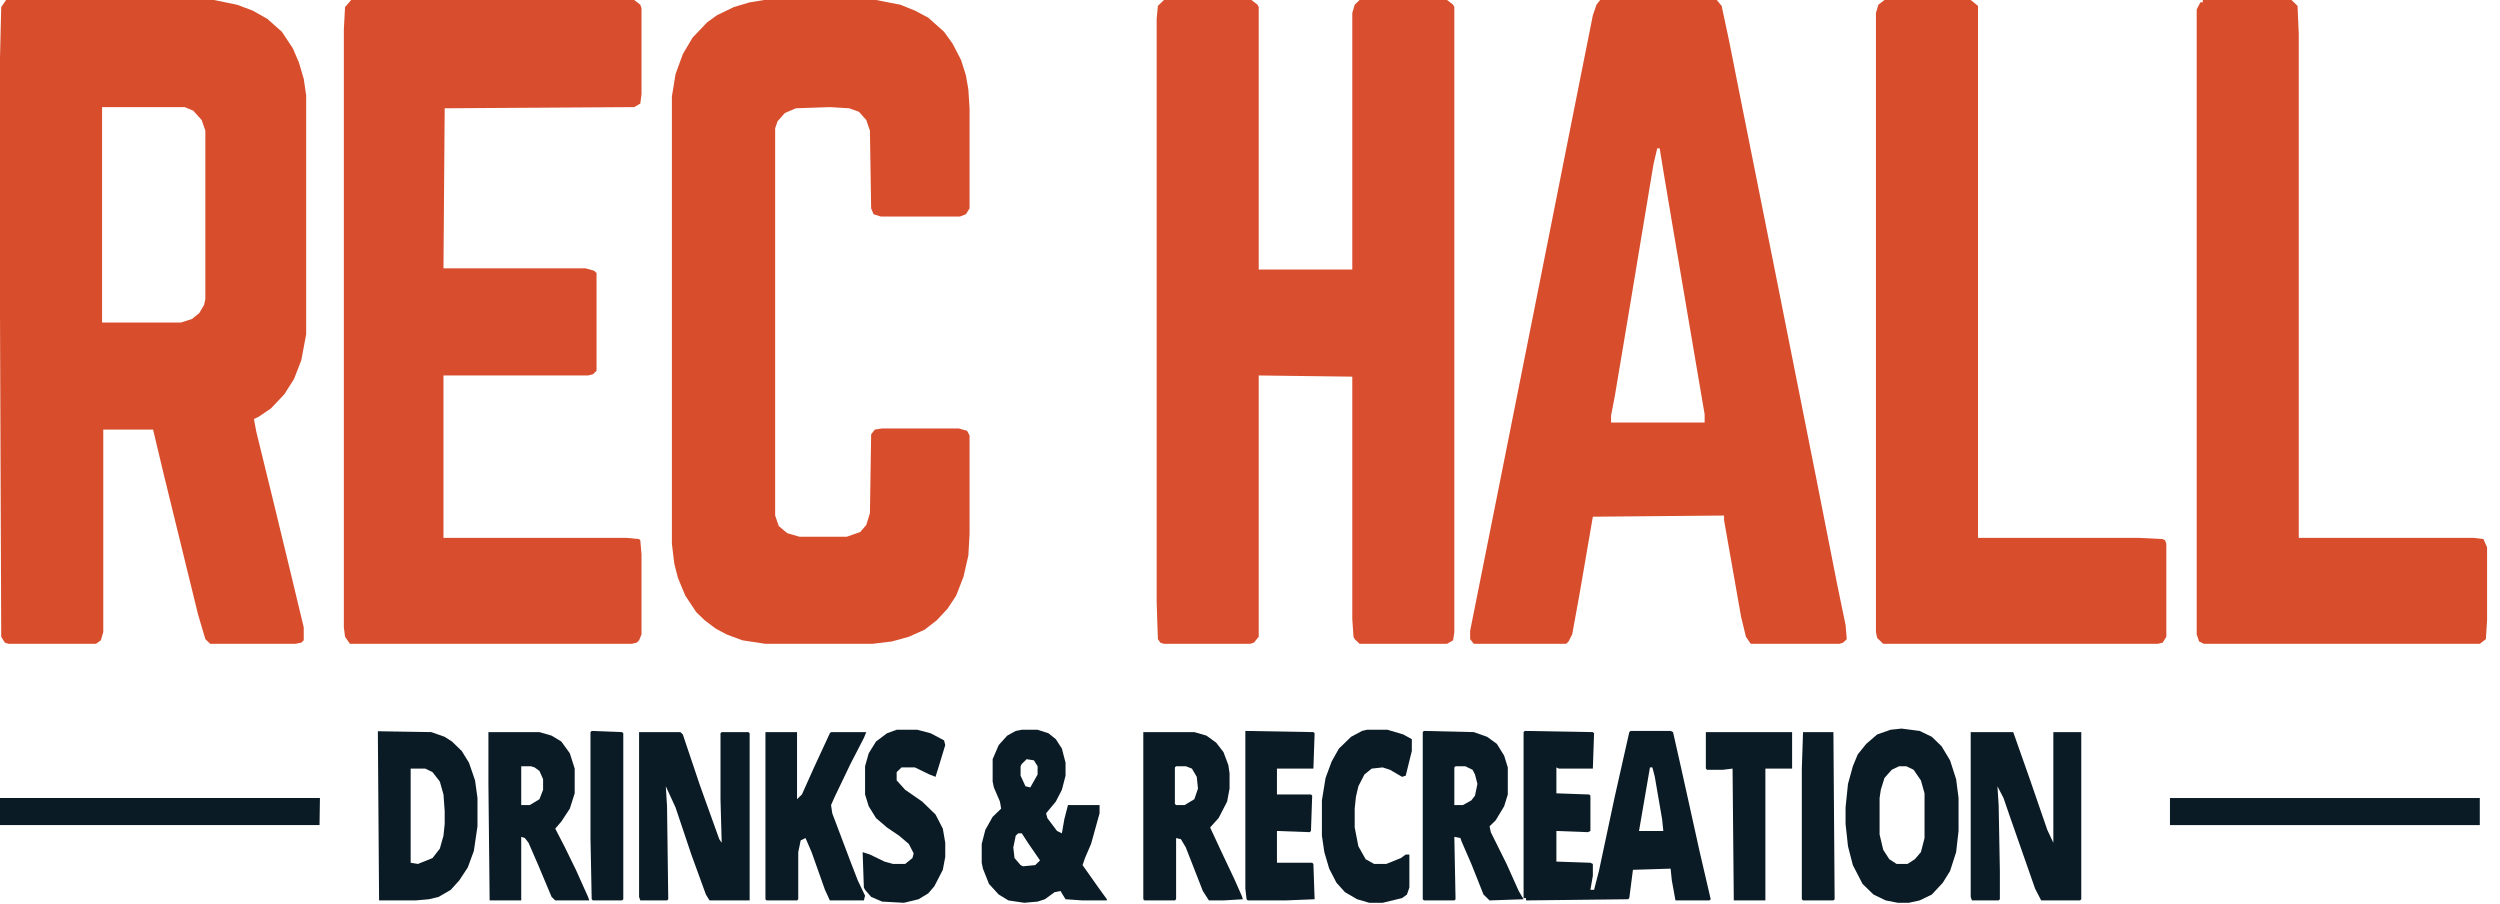
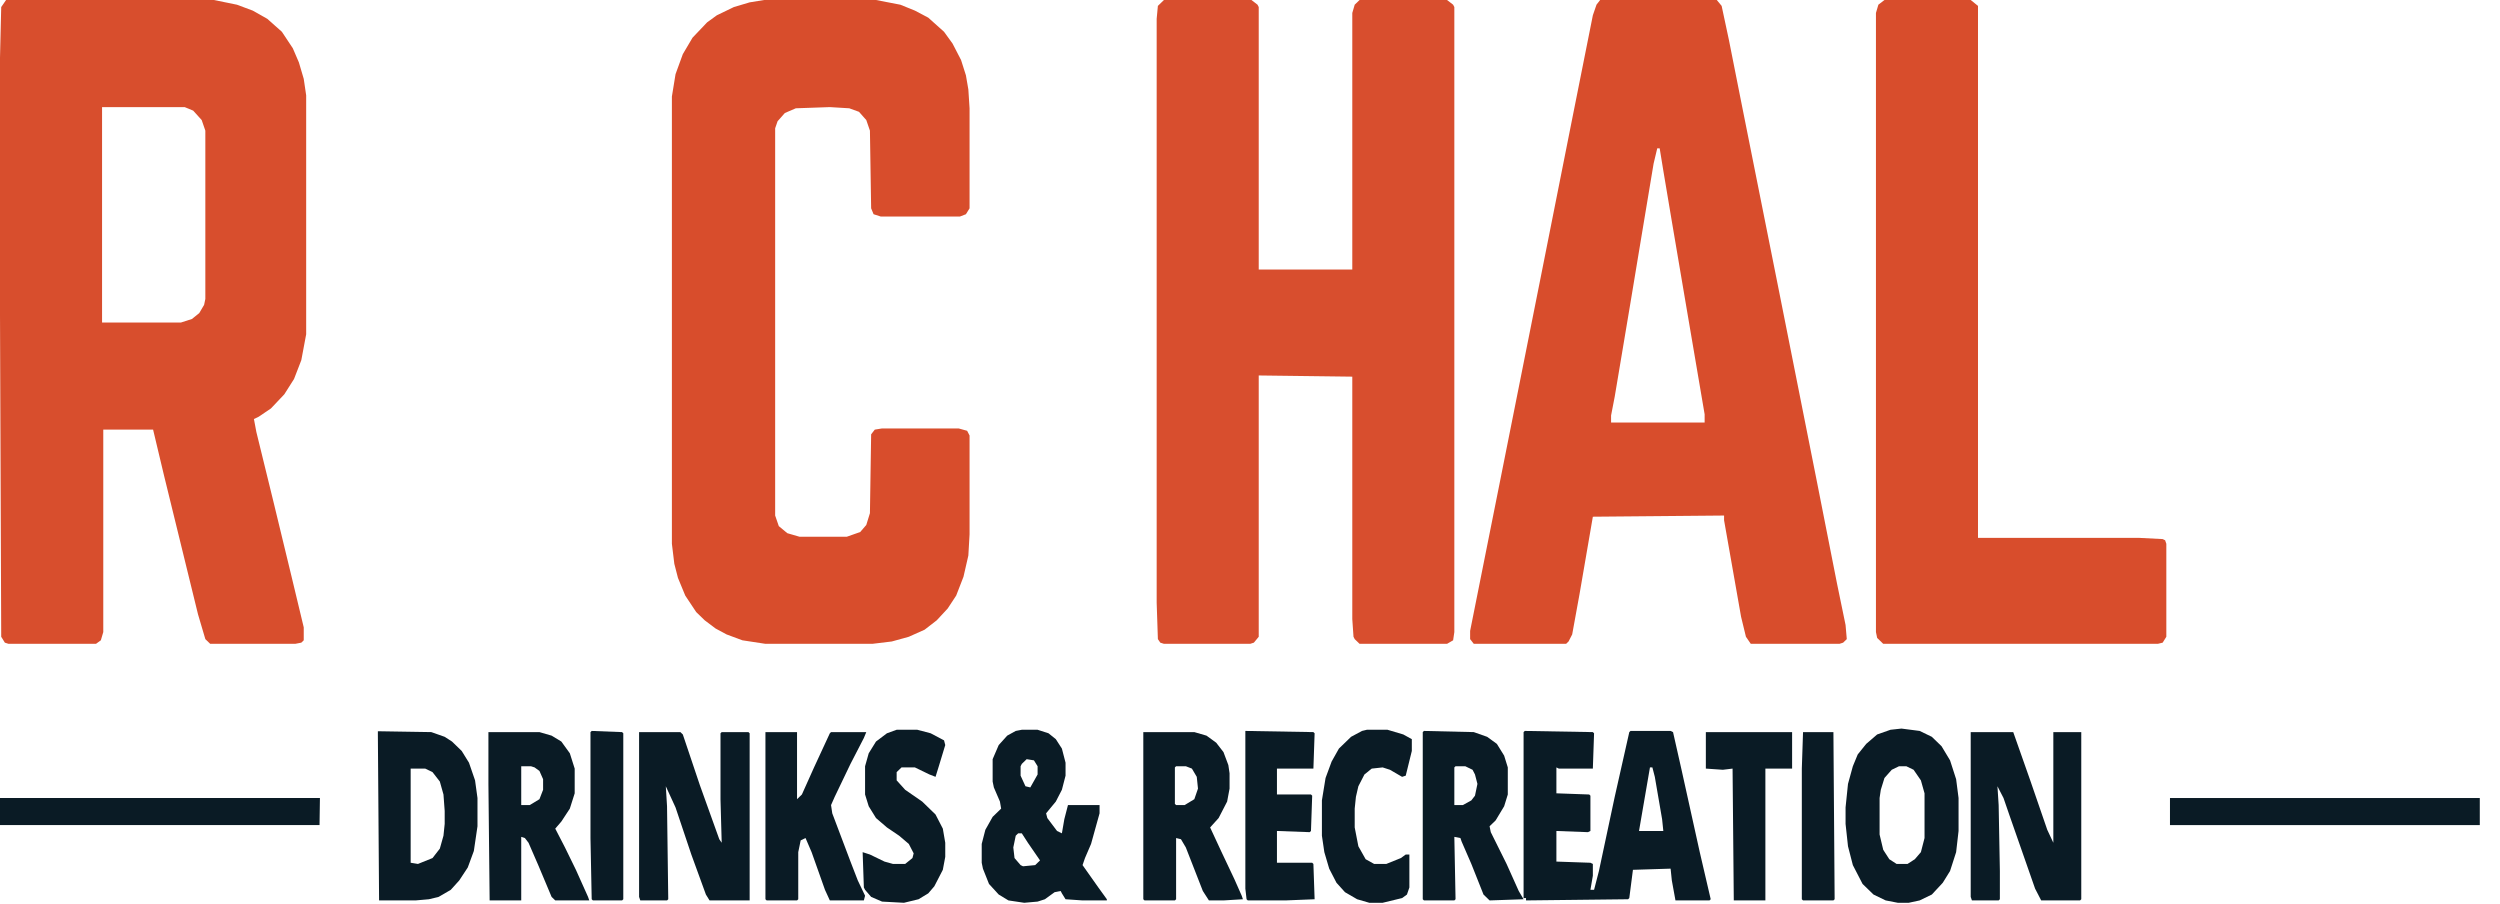
<svg xmlns="http://www.w3.org/2000/svg" width="177" height="64" viewBox="0 0 177 64" fill="none">
  <g clip-path="url(#clip0_34_206)">
    <path d="M0.43 0H15.14L16.774 0.333L17.892 0.75L18.925 1.333L19.957 2.25L20.731 3.417L21.161 4.417L21.505 5.583L21.677 6.75V23.667L21.333 25.5L20.817 26.833L20.129 27.917L19.183 28.917L18.323 29.5L17.978 29.667L18.15 30.583L19.355 35.5L20.645 40.833L21.505 44.417V45.333L21.333 45.5L20.903 45.583H14.882L14.538 45.25L14.021 43.5L11.613 33.667L10.839 30.417H7.312V44.75L7.14 45.333L6.796 45.583H0.602L0.344 45.5L0.086 45.083L0 22.25V4.083L0.086 0.5L0.43 0ZM7.226 7.583V22.833H12.817L13.591 22.583L14.107 22.167L14.451 21.583L14.538 21.167V9.25L14.28 8.5L13.677 7.833L13.075 7.583H7.226Z" fill="#D84E2D" />
    <path d="M82.408 0H88.602L89.032 0.333L89.118 0.5V19.083H95.742V0.917L95.913 0.333L96.258 0H102.451L102.881 0.333L102.967 0.5V44.75L102.881 45.333L102.451 45.583H96.258L95.913 45.25L95.828 45.083L95.742 43.833V26.667L89.118 26.583V45.083L88.774 45.5L88.516 45.583H82.408L82.15 45.5L81.978 45.25L81.892 42.667V1.333L81.978 0.417L82.408 0Z" fill="#D84E2E" />
    <path d="M113.29 0H121.548L121.892 0.417L122.408 2.833L123.268 7.167L125.849 20.083L128.601 33.917L130.064 41.333L130.666 44.25L130.752 45.25L130.494 45.5L130.236 45.583H123.956L123.612 45.083L123.268 43.667L122.064 36.833V36.5L112.774 36.583L111.827 42.083L111.311 44.917L111.053 45.417L110.881 45.583H104.344L104.085 45.25V44.667L106.15 34.333L109.075 19.667L111.311 8.417L112.774 1.083L113.032 0.333L113.29 0ZM117.333 10.5L117.075 11.583L116.214 16.75L115.44 21.417L114.322 28.083L114.064 29.417V29.917H120.688V29.333L119.397 21.75L118.365 15.667L117.763 12.083L117.505 10.5H117.333Z" fill="#D84D2C" />
-     <path d="M24.86 0H44.903L45.333 0.333L45.419 0.583V6.667L45.333 7.333L44.903 7.583L31.484 7.667L31.398 19H41.462L42.064 19.167L42.236 19.333V26.25L41.978 26.5L41.634 26.583H31.398V38.083H44.387L45.247 38.167L45.333 38.25L45.419 39.25V44.917L45.247 45.333L45.075 45.5L44.731 45.583H24.774L24.43 45.083L24.344 44.417V2.083L24.43 0.5L24.86 0Z" fill="#D84D2D" />
    <path d="M54.107 0H62.021L63.742 0.333L64.774 0.75L65.72 1.25L66.838 2.25L67.44 3.083L68.043 4.25L68.387 5.333L68.559 6.333L68.645 7.667V14.75L68.387 15.167L67.957 15.333H62.365L61.849 15.167L61.677 14.75L61.591 9.25L61.333 8.5L60.817 7.917L60.129 7.667L58.752 7.583L56.344 7.667L55.569 8L55.053 8.583L54.881 9.083V36.5L55.139 37.25L55.742 37.75L56.602 38H59.957L60.903 37.667L61.333 37.167L61.591 36.333L61.677 30.75L61.935 30.417L62.451 30.333H67.871L68.473 30.5L68.645 30.833V37.833L68.559 39.333L68.215 40.833L67.698 42.167L67.096 43.083L66.322 43.917L65.462 44.583L64.344 45.083L63.139 45.417L61.763 45.583H54.193L52.559 45.333L51.441 44.917L50.666 44.5L49.892 43.917L49.29 43.333L48.516 42.167L48 40.917L47.742 39.917L47.57 38.5V6.833L47.828 5.25L48.344 3.833L49.032 2.667L50.064 1.583L50.752 1.083L51.957 0.5L53.075 0.167L54.107 0Z" fill="#D84D2C" />
    <path d="M133.419 0H139.526L140.042 0.417V38.083H151.483L153.117 38.167L153.29 38.25L153.376 38.5V45.083L153.117 45.5L152.773 45.583H133.333L132.903 45.167L132.817 44.75V0.917L132.989 0.333L133.419 0Z" fill="#D84D2C" />
-     <path d="M155.956 0H162.236L162.666 0.417L162.752 2.417V38.083H175.139L175.827 38.167L176.085 38.75V43.917L175.999 45.25L175.569 45.583H156.042L155.698 45.417L155.526 44.917V0.667L155.784 0.167H155.956V0Z" fill="#D84D2C" />
    <path d="M107.956 51.75L112.774 51.833L112.86 51.917L112.774 54.417H110.365L110.193 54.333V56.167L112.515 56.25L112.602 56.333V58.833L112.429 58.917L110.193 58.833V61L112.602 61.083L112.774 61.167V62L112.602 63H112.86L113.204 61.667L114.322 56.417L115.354 51.833L115.44 51.75H118.279L118.451 51.833L119.053 54.5L120.343 60.333L121.118 63.667L121.032 63.75H118.623L118.365 62.333L118.279 61.5L115.612 61.583L115.354 63.583L115.268 63.667L108.042 63.75V63.583H107.87V51.833L107.956 51.75ZM116.817 54.333L116.042 58.833H117.763L117.677 58L117.161 55L116.989 54.333H116.817Z" fill="#0A1B25" />
    <path d="M45.247 51.833H48.172L48.344 52L49.548 55.583L50.925 59.417L51.096 59.667L51.011 56.583V51.917L51.096 51.833H52.989L53.075 51.917V63.75H50.236L49.978 63.333L48.946 60.5L47.828 57.167L47.139 55.667L47.226 57.083L47.312 63.667L47.226 63.75H45.333L45.247 63.5V51.833Z" fill="#0A1B25" />
    <path d="M139.526 51.833H142.537L143.741 55.25L144.946 58.75L145.376 59.667V51.833H147.354V63.667L147.268 63.75H144.516L144.085 62.917L142.279 57.75L141.849 56.5L141.419 55.667L141.505 57L141.591 61.667V63.667L141.505 63.75H139.612L139.526 63.5V51.833Z" fill="#0A1B25" />
    <path d="M72.344 51.667H73.462L74.236 51.917L74.752 52.333L75.182 53L75.441 54V54.917L75.182 55.917L74.752 56.75L74.064 57.583L74.15 57.917L74.838 58.833L75.182 59L75.354 58L75.612 57H77.849V57.583L77.247 59.75L76.817 60.75L76.645 61.25L77.763 62.833L78.365 63.667V63.75H76.645L75.441 63.667L75.182 63.25L75.096 63.083L74.666 63.167L73.978 63.667L73.462 63.833L72.516 63.917L71.397 63.75L70.709 63.333L70.021 62.583L69.591 61.5L69.505 61.083V59.75L69.763 58.75L70.279 57.833L70.881 57.25L70.795 56.75L70.365 55.75L70.279 55.333V53.75L70.709 52.75L71.311 52.083L71.914 51.75L72.344 51.667ZM72.688 53.75L72.344 54.083L72.258 54.25V54.917L72.602 55.667L72.946 55.75L73.462 54.833V54.25L73.204 53.833L72.688 53.75ZM72.086 59L71.914 59.167L71.742 60L71.828 60.75L72.258 61.25L72.43 61.333L73.29 61.25L73.634 60.917L72.774 59.667L72.344 59H72.086Z" fill="#0A1B25" />
    <path d="M134.623 51.583L135.913 51.75L136.774 52.167L137.462 52.833L138.064 53.833L138.494 55.167L138.666 56.5V58.833L138.494 60.333L138.064 61.667L137.548 62.5L136.774 63.333L135.913 63.75L135.139 63.917H134.365L133.505 63.75L132.644 63.333L131.87 62.583L131.182 61.25L130.838 59.917L130.666 58.333V57.167L130.838 55.5L131.182 54.25L131.526 53.417L132.128 52.667L132.903 52L133.849 51.667L134.623 51.583ZM134.451 54.25L133.935 54.5L133.419 55.083L133.161 55.917L133.075 56.5V59.083L133.333 60.167L133.763 60.833L134.279 61.167H135.053L135.569 60.833L135.999 60.333L136.257 59.333V56.167L135.999 55.25L135.483 54.5L134.967 54.25H134.451Z" fill="#0A1B25" />
    <path d="M26.753 51.772L30.538 51.833L31.484 52.167L32 52.5L32.688 53.167L33.204 54L33.634 55.25L33.806 56.5V58.5L33.548 60.25L33.118 61.417L32.516 62.333L31.914 63L31.054 63.5L30.365 63.667L29.419 63.75H26.839L26.753 52V51.772ZM29.075 54.417V61.083L29.591 61.167L30.623 60.75L31.14 60.083L31.398 59.167L31.484 58.333V57.417L31.398 56.25L31.14 55.333L30.623 54.667L30.107 54.417H29.075Z" fill="#0A1B25" />
    <path d="M80.946 51.833H84.559L85.419 52.083L86.107 52.583L86.623 53.25L86.967 54.167L87.053 54.75V55.833L86.881 56.75L86.279 57.917L85.677 58.583L86.451 60.25L87.397 62.25L87.913 63.417L87.999 63.667L86.623 63.75H85.591L85.161 63.083L83.957 60L83.612 59.417L83.268 59.333V63.667L83.182 63.75H81.032L80.946 63.667V51.833ZM83.268 54.25L83.182 54.333V56.917L83.268 57H83.871L84.559 56.583L84.817 55.833L84.731 55L84.387 54.417L83.957 54.25H83.268Z" fill="#0A1B25" />
    <path d="M34.58 51.833H38.193L39.053 52.083L39.742 52.5L40.344 53.333L40.688 54.417V56.167L40.344 57.25L39.742 58.167L39.312 58.667L40 60L40.774 61.583L41.634 63.5L41.72 63.75H39.312L39.053 63.5L38.107 61.25L37.419 59.667L37.161 59.333L36.903 59.25V63.75H34.666L34.58 55.5V51.833ZM36.903 54.25V57H37.505L38.193 56.583L38.451 55.917V55.167L38.193 54.583L37.849 54.333L37.591 54.25H36.903Z" fill="#0A1B25" />
    <path d="M100.817 51.75L104.343 51.833L105.29 52.167L105.978 52.667L106.494 53.5L106.752 54.333V56.25L106.494 57.083L105.892 58.083L105.462 58.5L105.548 58.917L106.666 61.167L107.526 63.083L107.87 63.667L105.462 63.75L105.032 63.333L104.171 61.167L103.483 59.583L103.397 59.333L102.967 59.25L103.053 63.667L102.967 63.75H100.817L100.731 63.667V51.833L100.817 51.75ZM103.053 54.25L102.967 54.333V57H103.569L104.171 56.667L104.429 56.333L104.602 55.5L104.429 54.833L104.257 54.5L103.741 54.25H103.053Z" fill="#0A1B25" />
    <path d="M54.193 51.833H56.43V56.583L56.774 56.25L57.634 54.333L58.752 51.917L58.838 51.833H61.333L61.161 52.25L60.215 54.083L59.096 56.417L58.838 57L58.924 57.583L60.215 61L60.731 62.333L61.247 63.417L61.161 63.75H58.752L58.408 63L57.462 60.333L57.032 59.333L56.688 59.5L56.516 60.333V63.667L56.43 63.75H54.279L54.193 63.667V51.833Z" fill="#0A1B25" />
    <path d="M63.483 51.667H64.946L65.892 51.917L66.838 52.417L66.924 52.75L66.494 54.167L66.236 55L65.806 54.833L64.774 54.333H63.828L63.483 54.667V55.25L64.086 55.917L65.29 56.75L66.236 57.667L66.752 58.667L66.924 59.667V60.667L66.752 61.583L66.15 62.75L65.72 63.25L65.032 63.667L64 63.917L62.451 63.833L61.677 63.5L61.247 63L61.161 62.833L61.075 60.333L61.591 60.5L62.623 61L63.225 61.167H64.086L64.602 60.75L64.688 60.417L64.344 59.75L63.656 59.167L62.795 58.583L62.021 57.917L61.505 57.083L61.247 56.25V54.25L61.505 53.333L62.021 52.5L62.795 51.917L63.483 51.667Z" fill="#0A1B25" />
    <path d="M88.171 51.75L92.989 51.833L93.075 51.917L92.989 54.417H90.408V56.25H92.817L92.903 56.333L92.817 58.833L92.731 58.917L90.408 58.833V61.083H92.903L92.989 61.167L93.075 63.667L91.01 63.75H88.344L88.257 63.667L88.171 62.917V51.75Z" fill="#0A1B25" />
    <path d="M0.43 56.5H22.451H22.651L22.623 58.417H0V56.5H0.43Z" fill="#0A1B25" />
    <path d="M96.774 51.667H98.236L99.354 52L99.957 52.333V53.167L99.526 54.917L99.268 55L98.408 54.5L97.892 54.333L97.118 54.417L96.602 54.833L96.172 55.667L95.999 56.417L95.913 57.25V58.583L96.172 59.917L96.688 60.833L97.29 61.167H98.15L99.182 60.75L99.526 60.5H99.784V62.833L99.612 63.333L99.268 63.583L97.892 63.917H96.946L96.086 63.667L95.225 63.167L94.623 62.5L94.107 61.5L93.763 60.333L93.591 59.167V56.667L93.849 55.083L94.279 53.917L94.795 53L95.655 52.167L96.43 51.75L96.774 51.667Z" fill="#0A1B25" />
    <path d="M153.634 56.5H174.709H175.569V57.667V58.417H153.634V56.5Z" fill="#0A1B25" />
-     <path d="M120.774 51.833H126.881V54.417H124.989V63.75H122.752L122.666 54.417L121.978 54.5H120.86L120.774 54.417V51.833Z" fill="#0A1B25" />
+     <path d="M120.774 51.833H126.881V54.417H124.989V63.75H122.752L122.666 54.417L121.978 54.5L120.774 54.417V51.833Z" fill="#0A1B25" />
    <path d="M41.892 51.75L44.043 51.833L44.129 51.917V63.667L44.043 63.75H41.978L41.892 63.667L41.806 59.333V51.833L41.892 51.75Z" fill="#0A1B25" />
    <path d="M127.655 51.833H129.806L129.892 63.667L129.806 63.75H127.655L127.569 63.667V54.417L127.655 51.833Z" fill="#0A1B25" />
  </g>
  <defs>
    <clipPath id="clip0_34_206">
      <rect width="176.171" height="64" fill="white" />
    </clipPath>
  </defs>
</svg>